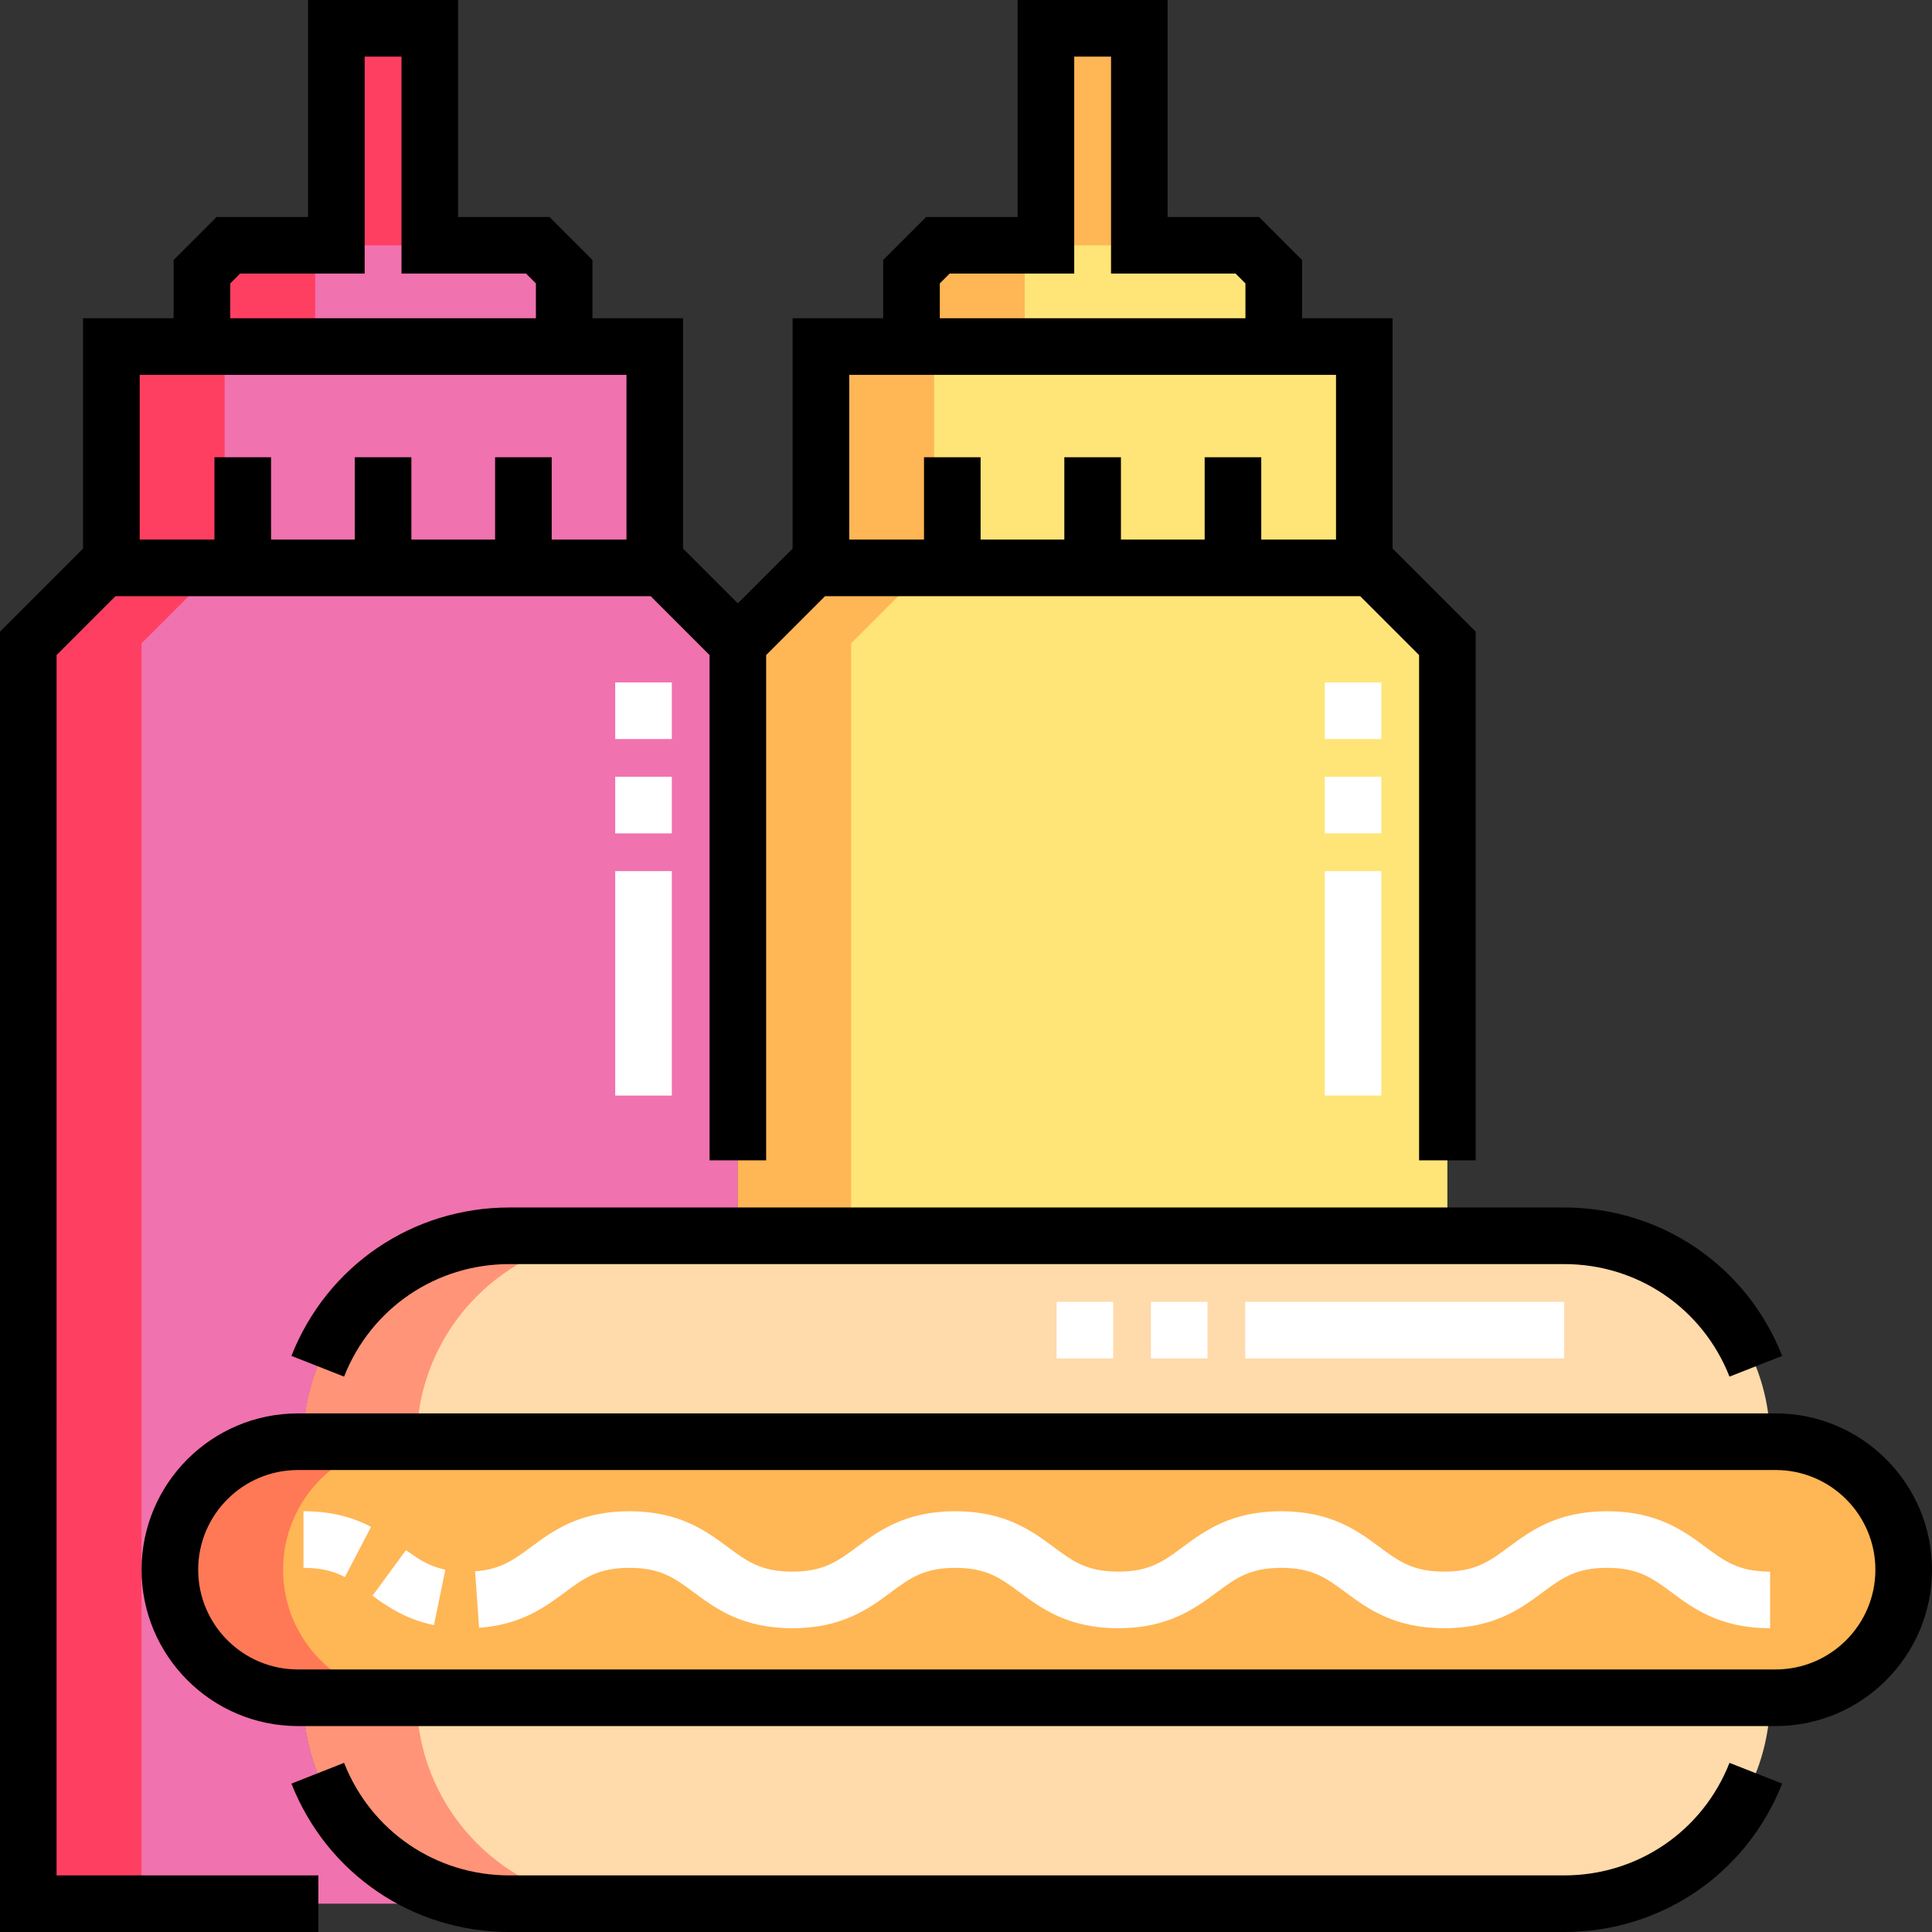
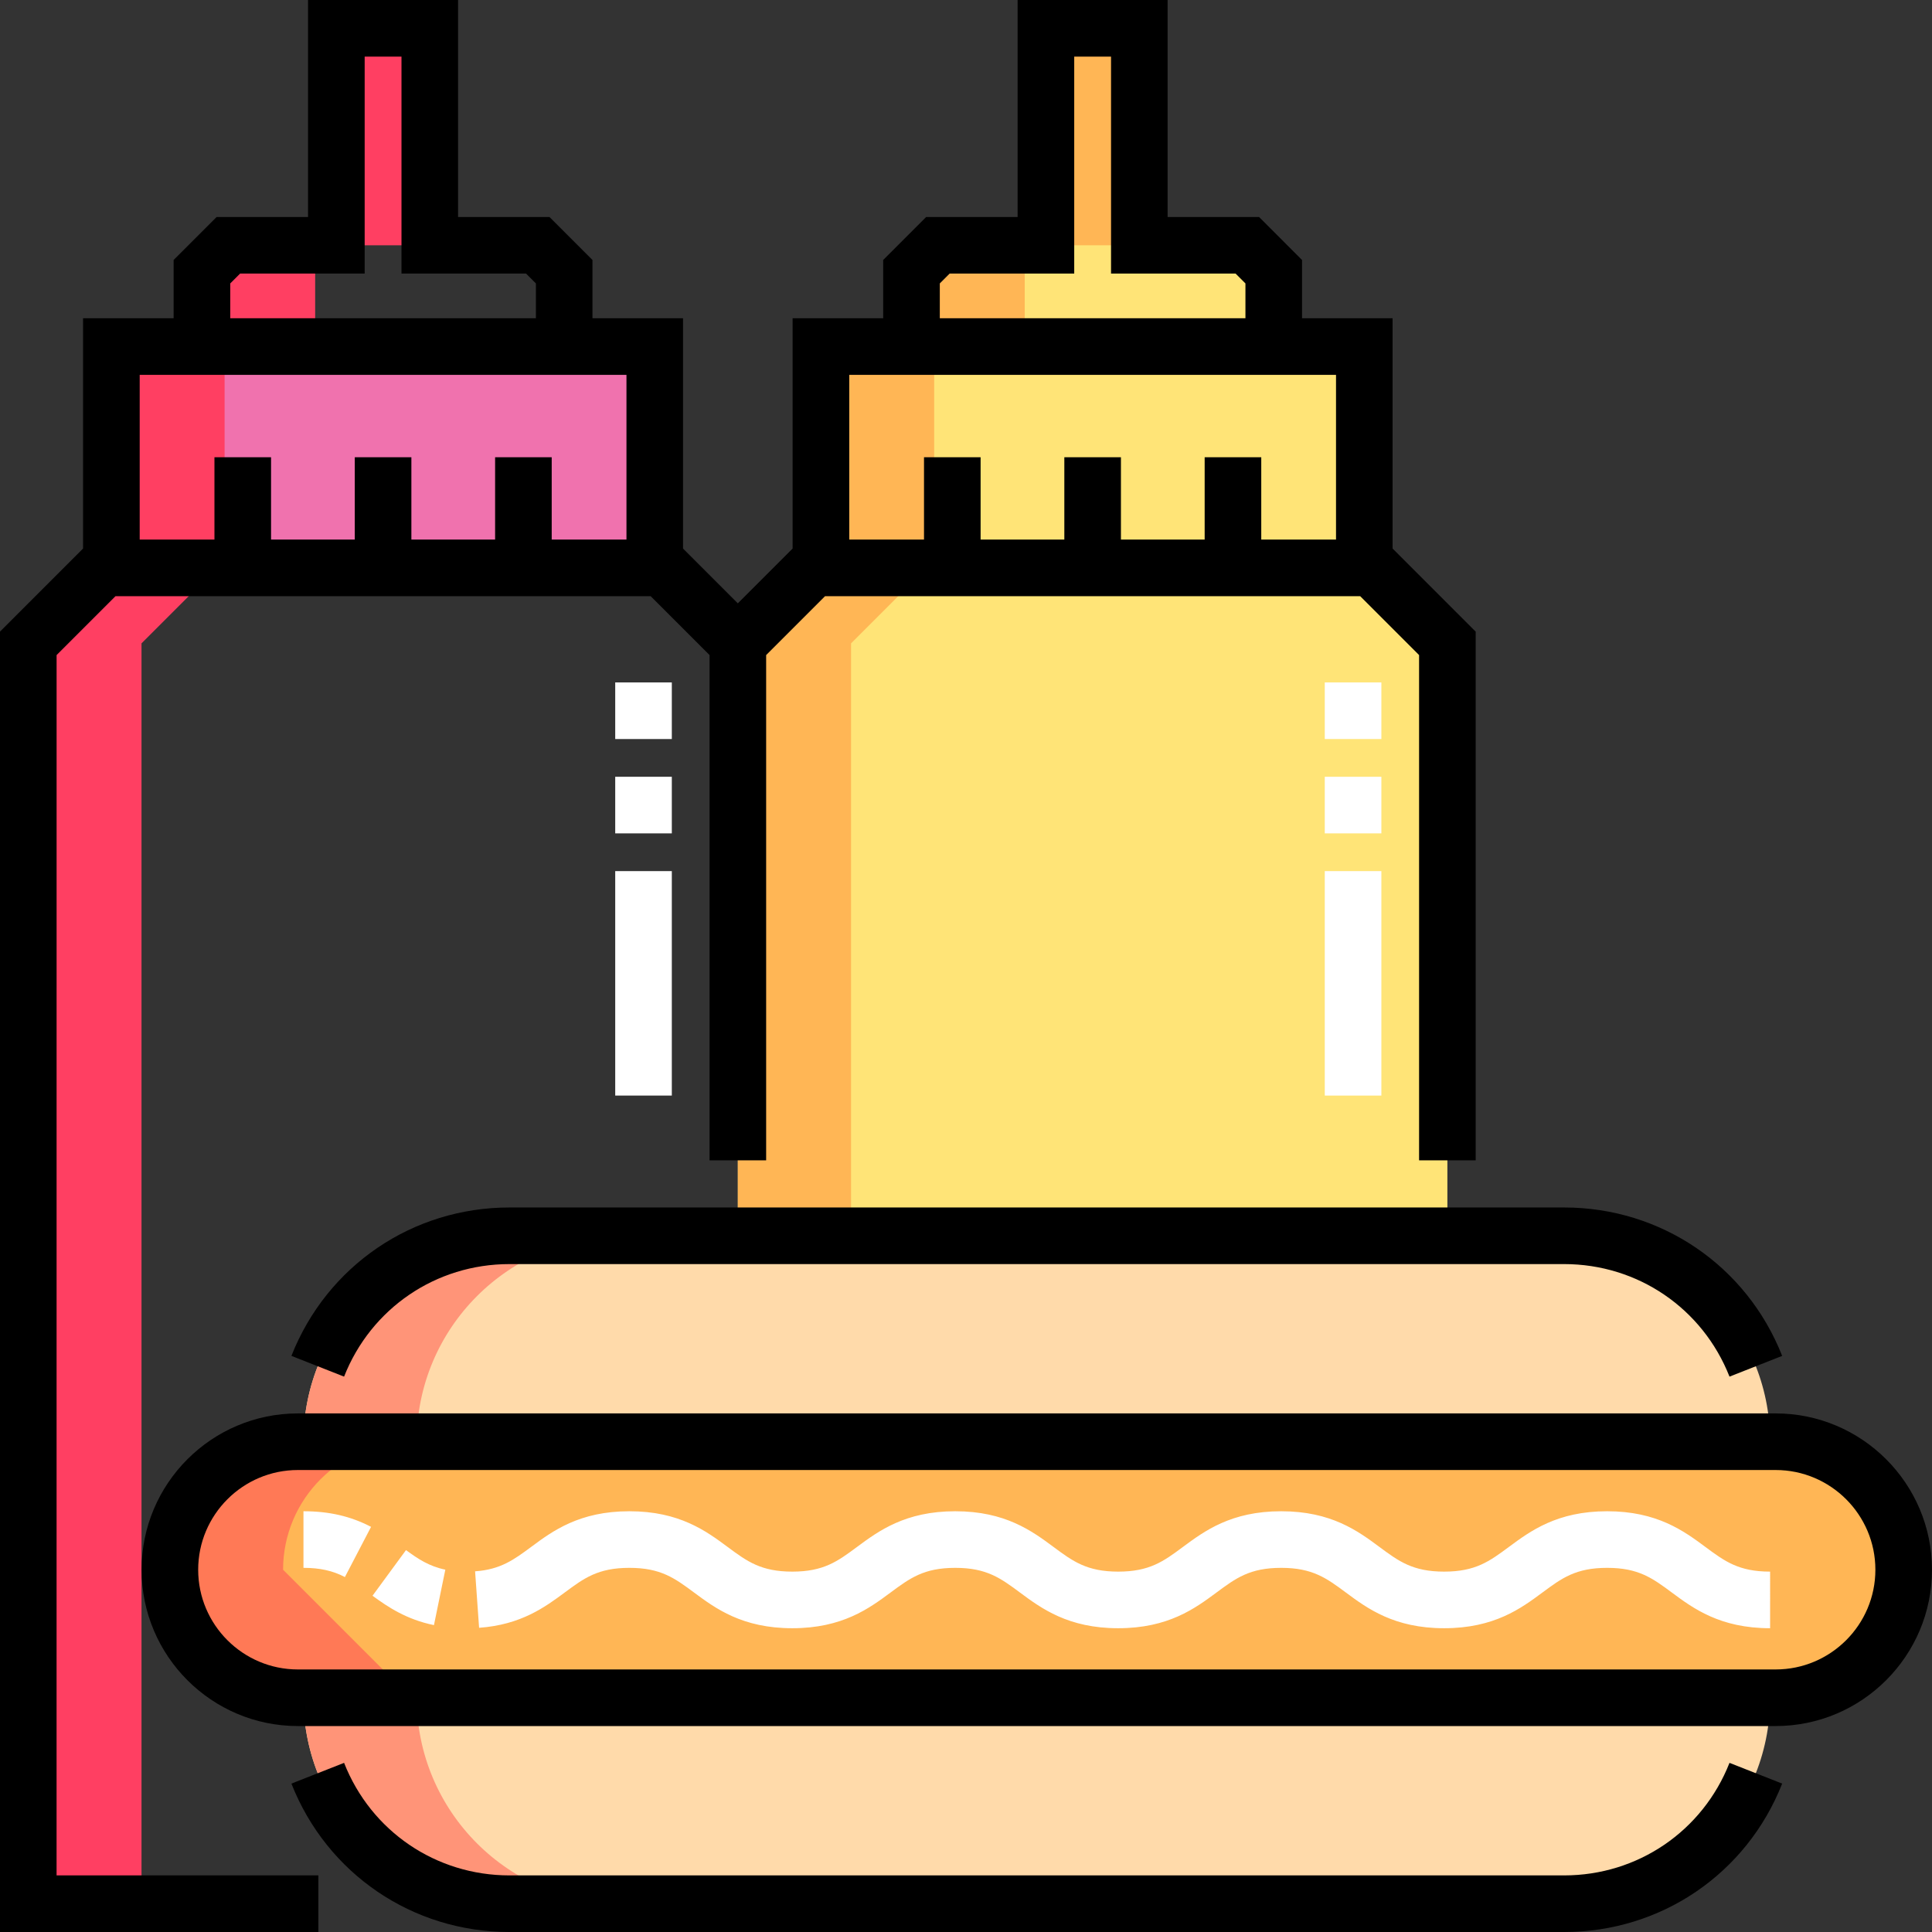
<svg xmlns="http://www.w3.org/2000/svg" height="512pt" viewBox="0 0 512 512" width="512pt">
  <rect x="0" y="0" width="512" height="512" fill="#333333" stroke="none" />
  <path d="m470.57 449.922h-391.625c-18.738 0-33.926-15.188-33.926-33.926 0-18.734 15.188-33.926 33.926-33.926h391.625c18.738 0 33.926 15.191 33.926 33.926 0 18.738-15.188 33.926-33.926 33.926zm0 0" fill="#ffb655" />
  <path d="m469.098 382.07h-388.676c0-30.141 24.438-54.574 54.578-54.574h279.52c30.141 0 54.578 24.434 54.578 54.574zm0 67.852h-388.676c0 30.145 24.438 54.578 54.578 54.578h279.52c30.141 0 54.578-24.434 54.578-54.578zm0 0" fill="#ffdaaa" />
  <path d="m29.52 91.84h144v58.656h-144zm0 0" fill="#f072ae" />
-   <path d="m113.898 65.004v-57.504h-24.758v57.504h-28.621c-2.734 2.734-4.266 4.266-7 7v19.836h96v-19.836c-2.734-2.734-4.266-4.266-7-7zm0 0" fill="#f072ae" />
  <path d="m383.578 327.496h-188.039v-157c7.809-7.809 12.188-12.191 20-20h148.035c7.812 7.809 12.191 12.191 20 20v157zm0 0" fill="#ffe477" />
  <path d="m217.559 91.84h144v58.656h-144zm0 0" fill="#ffe477" />
  <path d="m301.938 65.004v-57.504h-24.758v57.504h-28.621c-2.734 2.734-4.266 4.266-7 7v19.836h96v-19.836c-2.734-2.734-4.266-4.266-7-7zm0 0" fill="#ffe477" />
-   <path d="m80.422 449.922h-1.477c-18.738 0-33.926-15.188-33.926-33.926 0-18.734 15.188-33.926 33.926-33.926h1.477c0-30.141 24.438-54.574 54.578-54.574h60.539v-157l-20-20h-148.039l-20 20v334h126.883c-29.855-.328-53.961-24.637-53.961-54.574zm0 0" fill="#f072ae" />
-   <path d="m75.02 415.996c0-18.734 15.188-33.926 33.926-33.926h-30c-18.738 0-33.926 15.191-33.926 33.926 0 18.738 15.188 33.926 33.926 33.926h30c-18.738 0-33.926-15.188-33.926-33.926zm0 0" fill="#ff7956" />
+   <path d="m75.02 415.996c0-18.734 15.188-33.926 33.926-33.926h-30c-18.738 0-33.926 15.191-33.926 33.926 0 18.738 15.188 33.926 33.926 33.926h30zm0 0" fill="#ff7956" />
  <path d="m110.422 382.07c0-30.141 24.438-54.574 54.578-54.574h-30c-30.141 0-54.578 24.434-54.578 54.574zm0 0" fill="#ff9478" />
  <path d="m110.422 449.922h-30c0 30.145 24.438 54.578 54.578 54.578h30c-30.141 0-54.578-24.434-54.578-54.578zm0 0" fill="#ff9478" />
  <path d="m29.52 91.84h30v58.656h-30zm0 0" fill="#ff3f62" />
  <path d="m90.52 65.004h23.379v-57.504h-24.758v57.504h-28.621c-2.734 2.734-4.266 4.266-7 7v19.836h30v-19.836zm0 0" fill="#ff3f62" />
  <path d="m245.539 150.496h-30l-20 20v157h30v-157zm0 0" fill="#ffb655" />
  <path d="m217.559 91.84h30v58.656h-30zm0 0" fill="#ffb655" />
  <path d="m278.559 65.004h23.379v-57.504h-24.758v57.504h-28.621c-2.734 2.734-4.266 4.266-7 7v19.836h30v-19.836zm0 0" fill="#ffb655" />
  <path d="m57.5 150.496h-30l-20 20v334h30v-334zm0 0" fill="#ff3f62" />
  <path d="m470.57 374.57h-391.625c-22.844 0-41.426 18.586-41.426 41.426 0 22.844 18.582 41.426 41.426 41.426h391.625c22.844 0 41.426-18.582 41.426-41.426 0-22.84-18.582-41.426-41.426-41.426zm0 67.852h-391.625c-14.574 0-26.426-11.852-26.426-26.426 0-14.57 11.852-26.426 26.426-26.426h391.625c14.57 0 26.426 11.855 26.426 26.426 0 14.574-11.855 26.426-26.426 26.426zm0 0" />
  <path d="m15 173.602 15.605-15.605h141.828l15.605 15.605v133.895h15v-133.895l15.605-15.605h141.824l15.605 15.605v133.895h15v-140.105l-22.02-22.023v-61.027h-24v-15.441l-11.391-11.395h-24.23v-57.504h-39.754v57.504h-24.23l-11.395 11.395v15.441h-24v61.031l-14.52 14.52-14.52-14.52v-61.031h-24v-15.441l-11.395-11.395h-24.223v-57.504h-39.758v57.504h-24.227l-11.395 11.391v15.445h-24v61.027l-22.02 22.023v344.605h84.383v-15h-69.383zm234.059-98.492 2.605-2.605h33.016v-57.504h9.758v57.504h33.012l2.605 2.605v9.23h-80.996zm-24 24.23h129v43.656h-19.812v-21.828h-15v21.828h-22.188v-21.828h-15v21.828h-22.188v-21.828h-15v21.828h-19.812zm-164.039-24.23 2.605-2.605h33.016v-57.504h9.758v57.504h33.012l2.609 2.605v9.23h-81zm-24 24.23h129v43.656h-19.812v-21.828h-15v21.828h-22.188v-21.828h-15v21.828h-22.188v-21.828h-15v21.828h-19.812zm0 0" />
  <path d="m77.227 359.324 13.957 5.496c7.137-18.117 24.34-29.824 43.816-29.824h279.52c19.48 0 36.68 11.707 43.816 29.824l13.957-5.496c-9.414-23.891-32.09-39.328-57.773-39.328h-279.52c-25.684 0-48.359 15.438-57.773 39.328zm0 0" />
  <path d="m414.52 497h-279.52c-19.48 0-36.68-11.707-43.816-29.824l-13.957 5.496c9.414 23.891 32.09 39.328 57.773 39.328h279.52c25.68 0 48.359-15.438 57.773-39.328l-13.957-5.496c-7.137 18.117-24.336 29.824-43.816 29.824zm0 0" />
  <g fill="#fff">
    <path d="m178.039 290.336h-15v-59.484h15zm0-69.484h-15v-15h15zm0-25h-15v-15h15zm0 0" />
    <path d="m366.078 290.336h-15v-59.484h15zm0-69.484h-15v-15h15zm0-25h-15v-15h15zm0 0" />
-     <path d="m414.52 359.996h-84.52v-15h84.52zm-94.52 0h-15v-15h15zm-25 0h-15v-15h15zm0 0" />
    <path d="m469.098 431.496c-13.273 0-20.363-5.25-26.062-9.473-5.113-3.789-8.809-6.527-17.129-6.527-8.324 0-12.02 2.738-17.133 6.527-5.695 4.223-12.785 9.473-26.059 9.473-13.273 0-20.363-5.25-26.059-9.473-5.113-3.789-8.809-6.527-17.129-6.527-8.32 0-12.016 2.738-17.129 6.527-5.695 4.223-12.785 9.473-26.059 9.473-13.27 0-20.359-5.25-26.059-9.473-5.109-3.789-8.805-6.527-17.125-6.527s-12.016 2.738-17.129 6.527c-5.695 4.223-12.785 9.473-26.055 9.473-13.273 0-20.359-5.25-26.055-9.473-5.113-3.789-8.805-6.527-17.125-6.527-8.32 0-12.016 2.738-17.129 6.527-5.148 3.816-11.562 8.57-22.695 9.359l-1.062-14.965c6.773-.477 10.328-3.113 14.828-6.445 5.695-4.223 12.785-9.477 26.059-9.477 13.27 0 20.359 5.254 26.055 9.477 5.113 3.789 8.805 6.523 17.125 6.523 8.32 0 12.012-2.734 17.125-6.523 5.699-4.223 12.789-9.477 26.059-9.477 13.273 0 20.363 5.254 26.059 9.477 5.113 3.789 8.809 6.523 17.125 6.523 8.324 0 12.02-2.734 17.129-6.523 5.699-4.223 12.789-9.477 26.059-9.477 13.273 0 20.363 5.254 26.059 9.477 5.113 3.789 8.809 6.523 17.129 6.523 8.32 0 12.016-2.734 17.129-6.523 5.699-4.223 12.789-9.477 26.062-9.477s20.363 5.254 26.059 9.477c5.117 3.789 8.812 6.523 17.133 6.523zm-354.094-.824c-7.266-1.488-12.215-4.801-16.281-7.785l8.871-12.094c3.156 2.312 6.117 4.301 10.422 5.184zm-23.602-12.738c-3.23-1.684-6.617-2.438-10.98-2.438v-15c6.812 0 12.504 1.316 17.914 4.137zm0 0" />
  </g>
</svg>